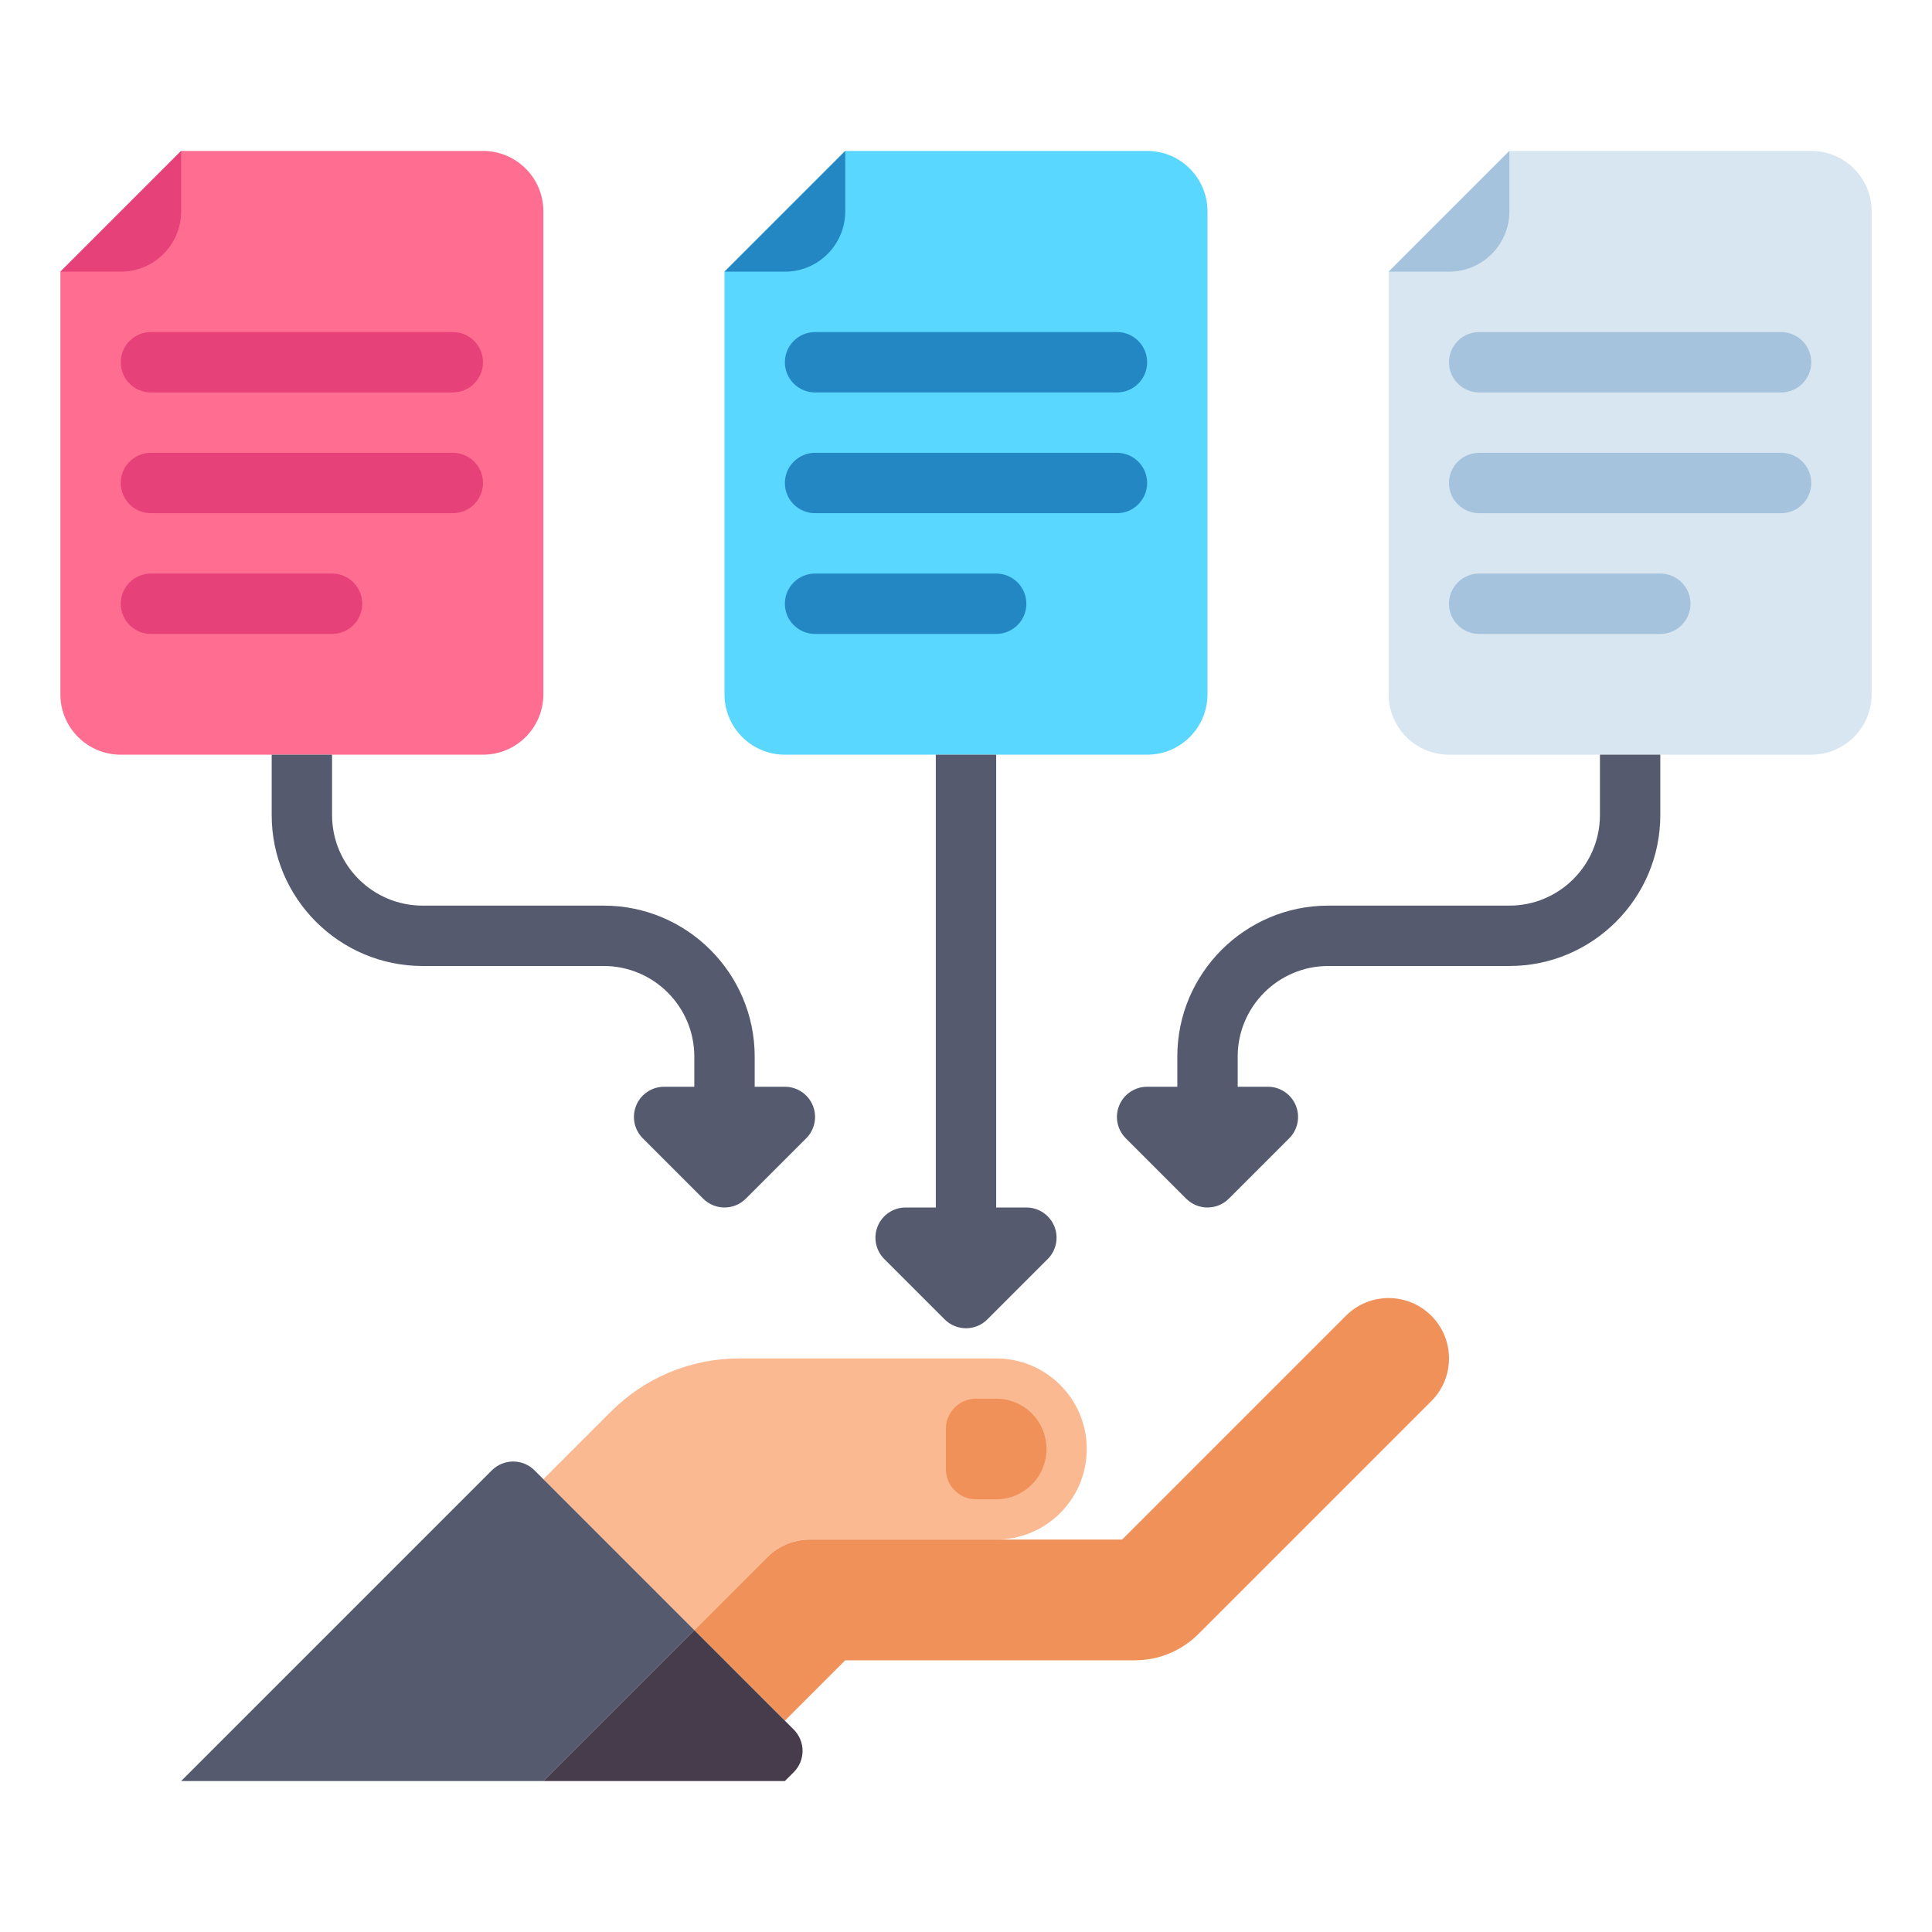
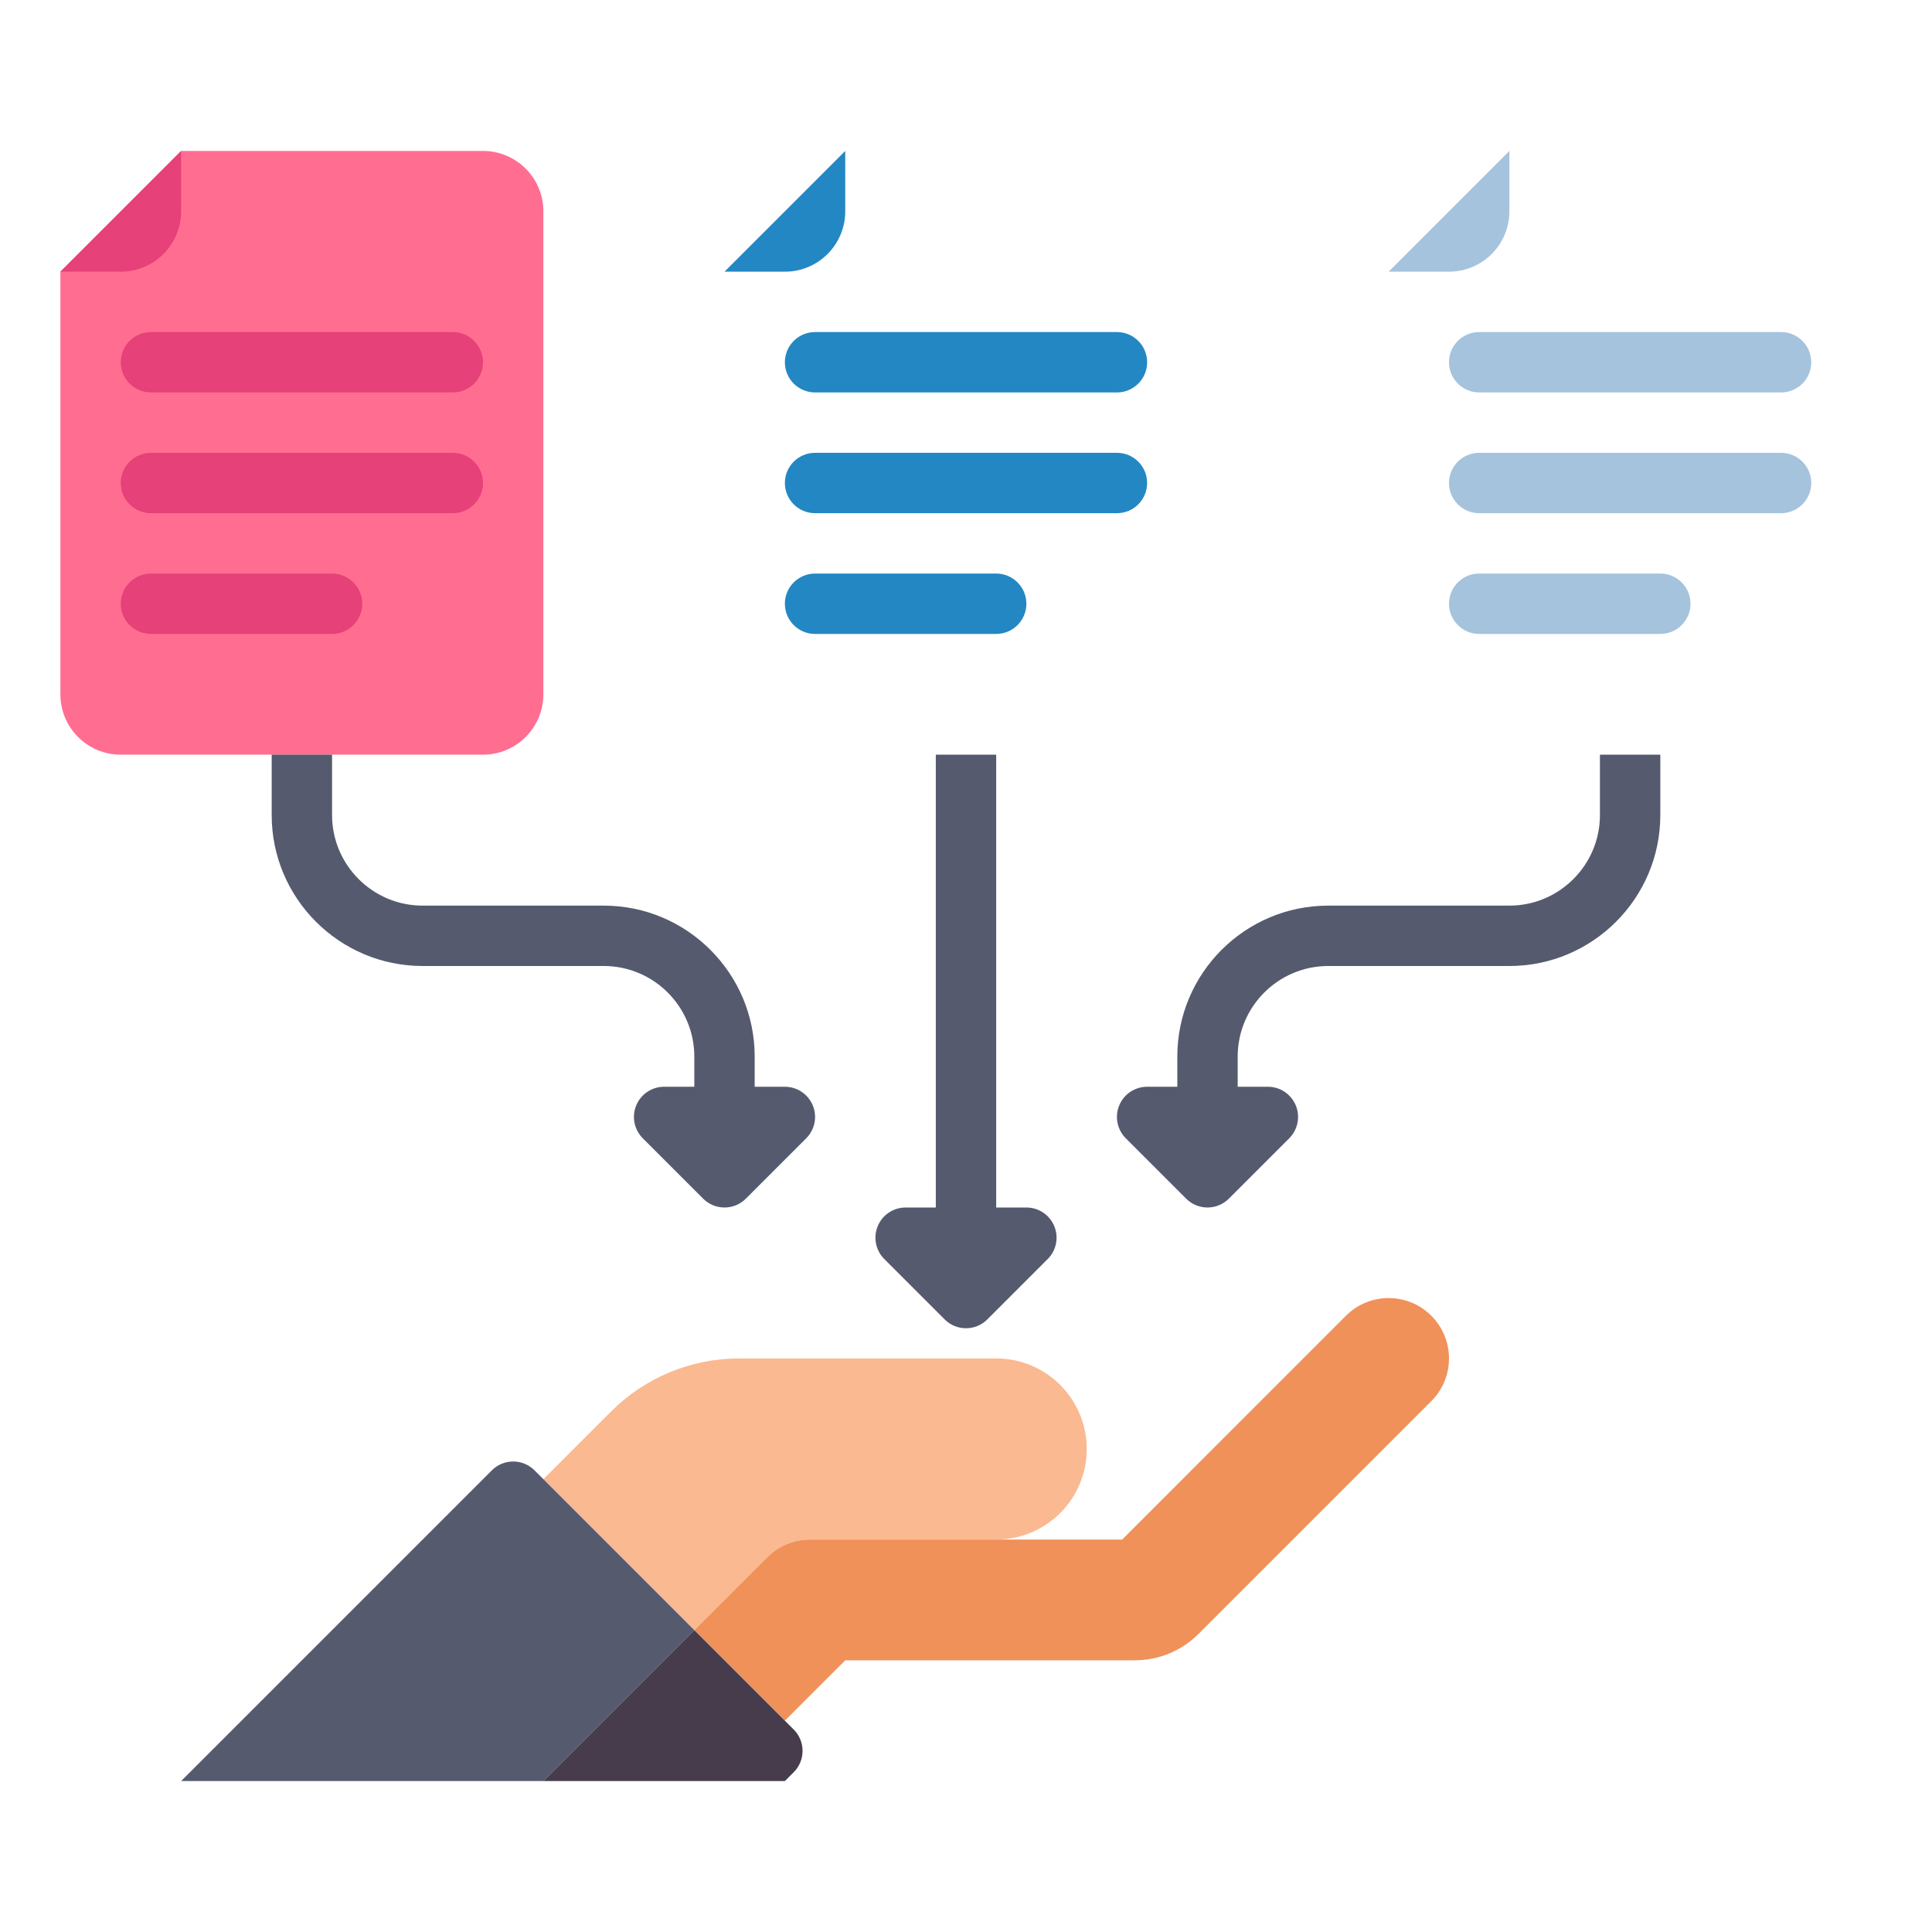
<svg xmlns="http://www.w3.org/2000/svg" id="Layer_1" enable-background="new 0 0 512 512" height="512" viewBox="0 0 512 512" width="512">
  <g>
    <g>
      <g>
        <path d="m264 360h-68.118c-12.73 0-24.939 5.057-33.941 14.059l-17.941 17.941 40 40 19.314-19.314c3.001-3.001 7.07-4.686 11.314-4.686h49.372c13.255 0 24-10.745 24-24 0-13.255-10.745-24-24-24z" fill="#fab991" />
      </g>
      <g>
        <path d="m379.313 348.686c-6.248-6.249-16.379-6.249-22.627 0l-59.313 59.314h-82.745c-4.243 0-8.313 1.686-11.314 4.686l-19.314 19.314 24 24 16-16h76.687c6.411 0 12.438-2.497 16.97-7.03l61.657-61.657c6.248-6.248 6.248-16.378-.001-22.627z" fill="#f0915a" />
      </g>
      <g>
-         <path d="m264 397.333h-5.333c-4.418 0-8-3.582-8-8v-10.667c0-4.418 3.582-8 8-8h5.333c7.364 0 13.333 5.97 13.333 13.333 0 7.365-5.969 13.334-13.333 13.334z" fill="#f0915a" />
-       </g>
+         </g>
      <g>
        <path d="m141.657 389.657 42.343 42.343-40 40h-96l82.343-82.343c3.124-3.124 8.19-3.124 11.314 0z" fill="#555a6e" />
      </g>
      <g>
        <path d="m184 432 26.343 26.343c3.124 3.124 3.124 8.19 0 11.314l-2.343 2.343h-64z" fill="#463c4b" />
      </g>
    </g>
    <g>
      <path d="m128 40h-80c-12.497 12.497-19.503 19.503-32 32v112c0 8.837 7.163 16 16 16h96c8.837 0 16-7.163 16-16v-128c0-8.837-7.163-16-16-16z" fill="#ff6e91" />
    </g>
    <g>
      <path d="m48 40-32 32h16c8.837 0 16-7.163 16-16z" fill="#e64178" />
    </g>
    <g>
      <path d="m120 104h-80c-4.418 0-8-3.582-8-8 0-4.418 3.582-8 8-8h80c4.418 0 8 3.582 8 8 0 4.418-3.582 8-8 8z" fill="#e64178" />
    </g>
    <g>
      <path d="m120 136h-80c-4.418 0-8-3.582-8-8 0-4.418 3.582-8 8-8h80c4.418 0 8 3.582 8 8 0 4.418-3.582 8-8 8z" fill="#e64178" />
    </g>
    <g>
      <path d="m88 168h-48c-4.418 0-8-3.582-8-8 0-4.418 3.582-8 8-8h48c4.418 0 8 3.582 8 8 0 4.418-3.582 8-8 8z" fill="#e64178" />
    </g>
    <g>
-       <path d="m304 40h-80c-12.497 12.497-19.503 19.503-32 32v112c0 8.837 7.163 16 16 16h96c8.837 0 16-7.163 16-16v-128c0-8.837-7.163-16-16-16z" fill="#5ad7ff" />
-     </g>
+       </g>
    <g>
      <path d="m224 40-32 32h16c8.837 0 16-7.163 16-16z" fill="#2387c3" />
    </g>
    <g>
      <path d="m296 104h-80c-4.418 0-8-3.582-8-8 0-4.418 3.582-8 8-8h80c4.418 0 8 3.582 8 8 0 4.418-3.582 8-8 8z" fill="#2387c3" />
    </g>
    <g>
      <path d="m296 136h-80c-4.418 0-8-3.582-8-8 0-4.418 3.582-8 8-8h80c4.418 0 8 3.582 8 8 0 4.418-3.582 8-8 8z" fill="#2387c3" />
    </g>
    <g>
      <path d="m264 168h-48c-4.418 0-8-3.582-8-8 0-4.418 3.582-8 8-8h48c4.418 0 8 3.582 8 8 0 4.418-3.582 8-8 8z" fill="#2387c3" />
    </g>
    <g>
-       <path d="m480 40h-80c-12.497 12.497-19.503 19.503-32 32v112c0 8.837 7.163 16 16 16h96c8.837 0 16-7.163 16-16v-128c0-8.837-7.163-16-16-16z" fill="#d7e6f0" />
-     </g>
+       </g>
    <g>
      <path d="m400 40-32 32h16c8.837 0 16-7.163 16-16z" fill="#a5c3dc" />
    </g>
    <g>
      <path d="m472 104h-80c-4.418 0-8-3.582-8-8 0-4.418 3.582-8 8-8h80c4.418 0 8 3.582 8 8 0 4.418-3.582 8-8 8z" fill="#a5c3dc" />
    </g>
    <g>
      <path d="m472 136h-80c-4.418 0-8-3.582-8-8 0-4.418 3.582-8 8-8h80c4.418 0 8 3.582 8 8 0 4.418-3.582 8-8 8z" fill="#a5c3dc" />
    </g>
    <g>
      <path d="m440 168h-48c-4.418 0-8-3.582-8-8 0-4.418 3.582-8 8-8h48c4.418 0 8 3.582 8 8 0 4.418-3.582 8-8 8z" fill="#a5c3dc" />
    </g>
    <g fill="#555a6e">
      <path d="m424 200v16c0 13.233-10.767 24-24 24h-48c-22.056 0-40 17.944-40 40v8h-8c-3.236 0-6.153 1.949-7.391 4.938s-.554 6.43 1.734 8.718l16 16c1.562 1.562 3.609 2.343 5.657 2.343s4.095-.781 5.657-2.343l16-16c2.288-2.288 2.973-5.729 1.734-8.718s-4.155-4.938-7.391-4.938h-8v-8c0-13.233 10.767-24 24-24h48c22.056 0 40-17.944 40-40v-16z" />
      <path d="m215.391 292.938c-1.238-2.989-4.155-4.938-7.391-4.938h-8v-8c0-22.056-17.944-40-40-40h-48c-13.233 0-24-10.767-24-24v-16h-16v16c0 22.056 17.944 40 40 40h48c13.233 0 24 10.767 24 24v8h-8c-3.236 0-6.153 1.949-7.391 4.938s-.554 6.43 1.734 8.718l16 16c1.562 1.562 3.609 2.343 5.657 2.343s4.095-.781 5.657-2.343l16-16c2.288-2.287 2.972-5.728 1.734-8.718z" />
      <path d="m279.391 324.938c-1.238-2.989-4.155-4.938-7.391-4.938h-8v-120h-16v120h-8c-3.236 0-6.153 1.949-7.391 4.938s-.554 6.43 1.734 8.718l16 16c1.562 1.562 3.609 2.343 5.657 2.343s4.095-.781 5.657-2.343l16-16c2.288-2.287 2.972-5.728 1.734-8.718z" />
    </g>
  </g>
</svg>